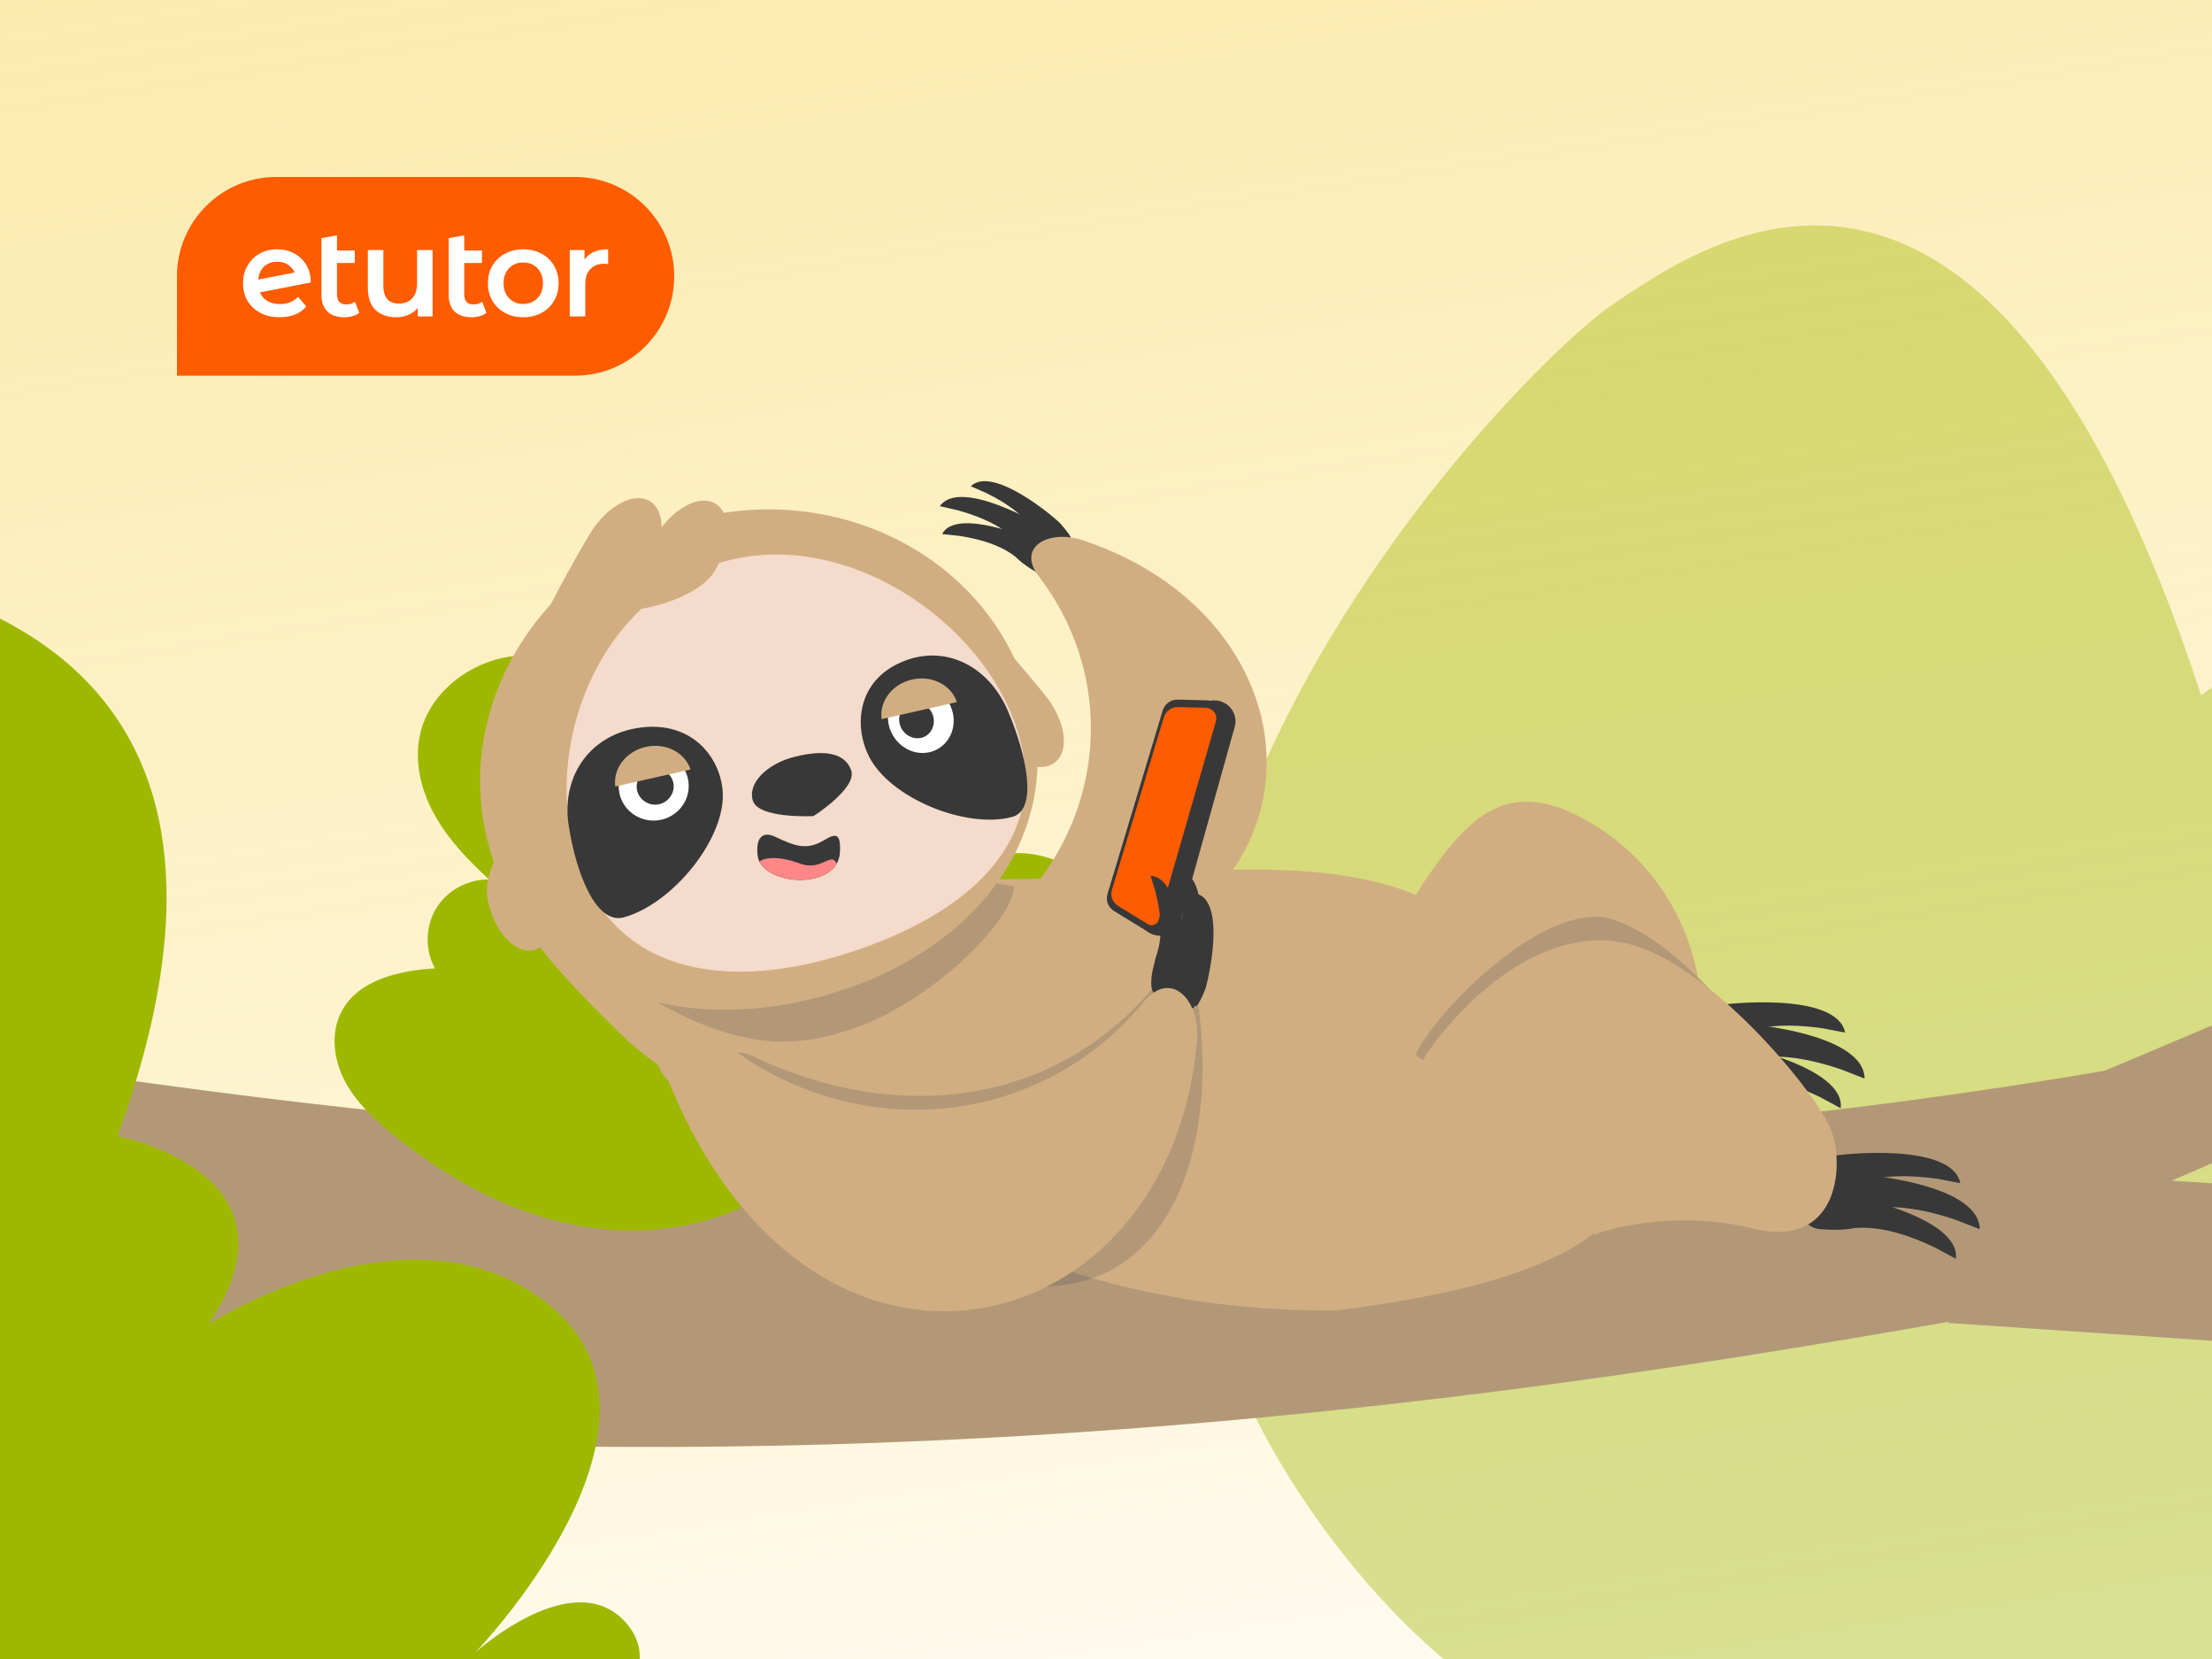
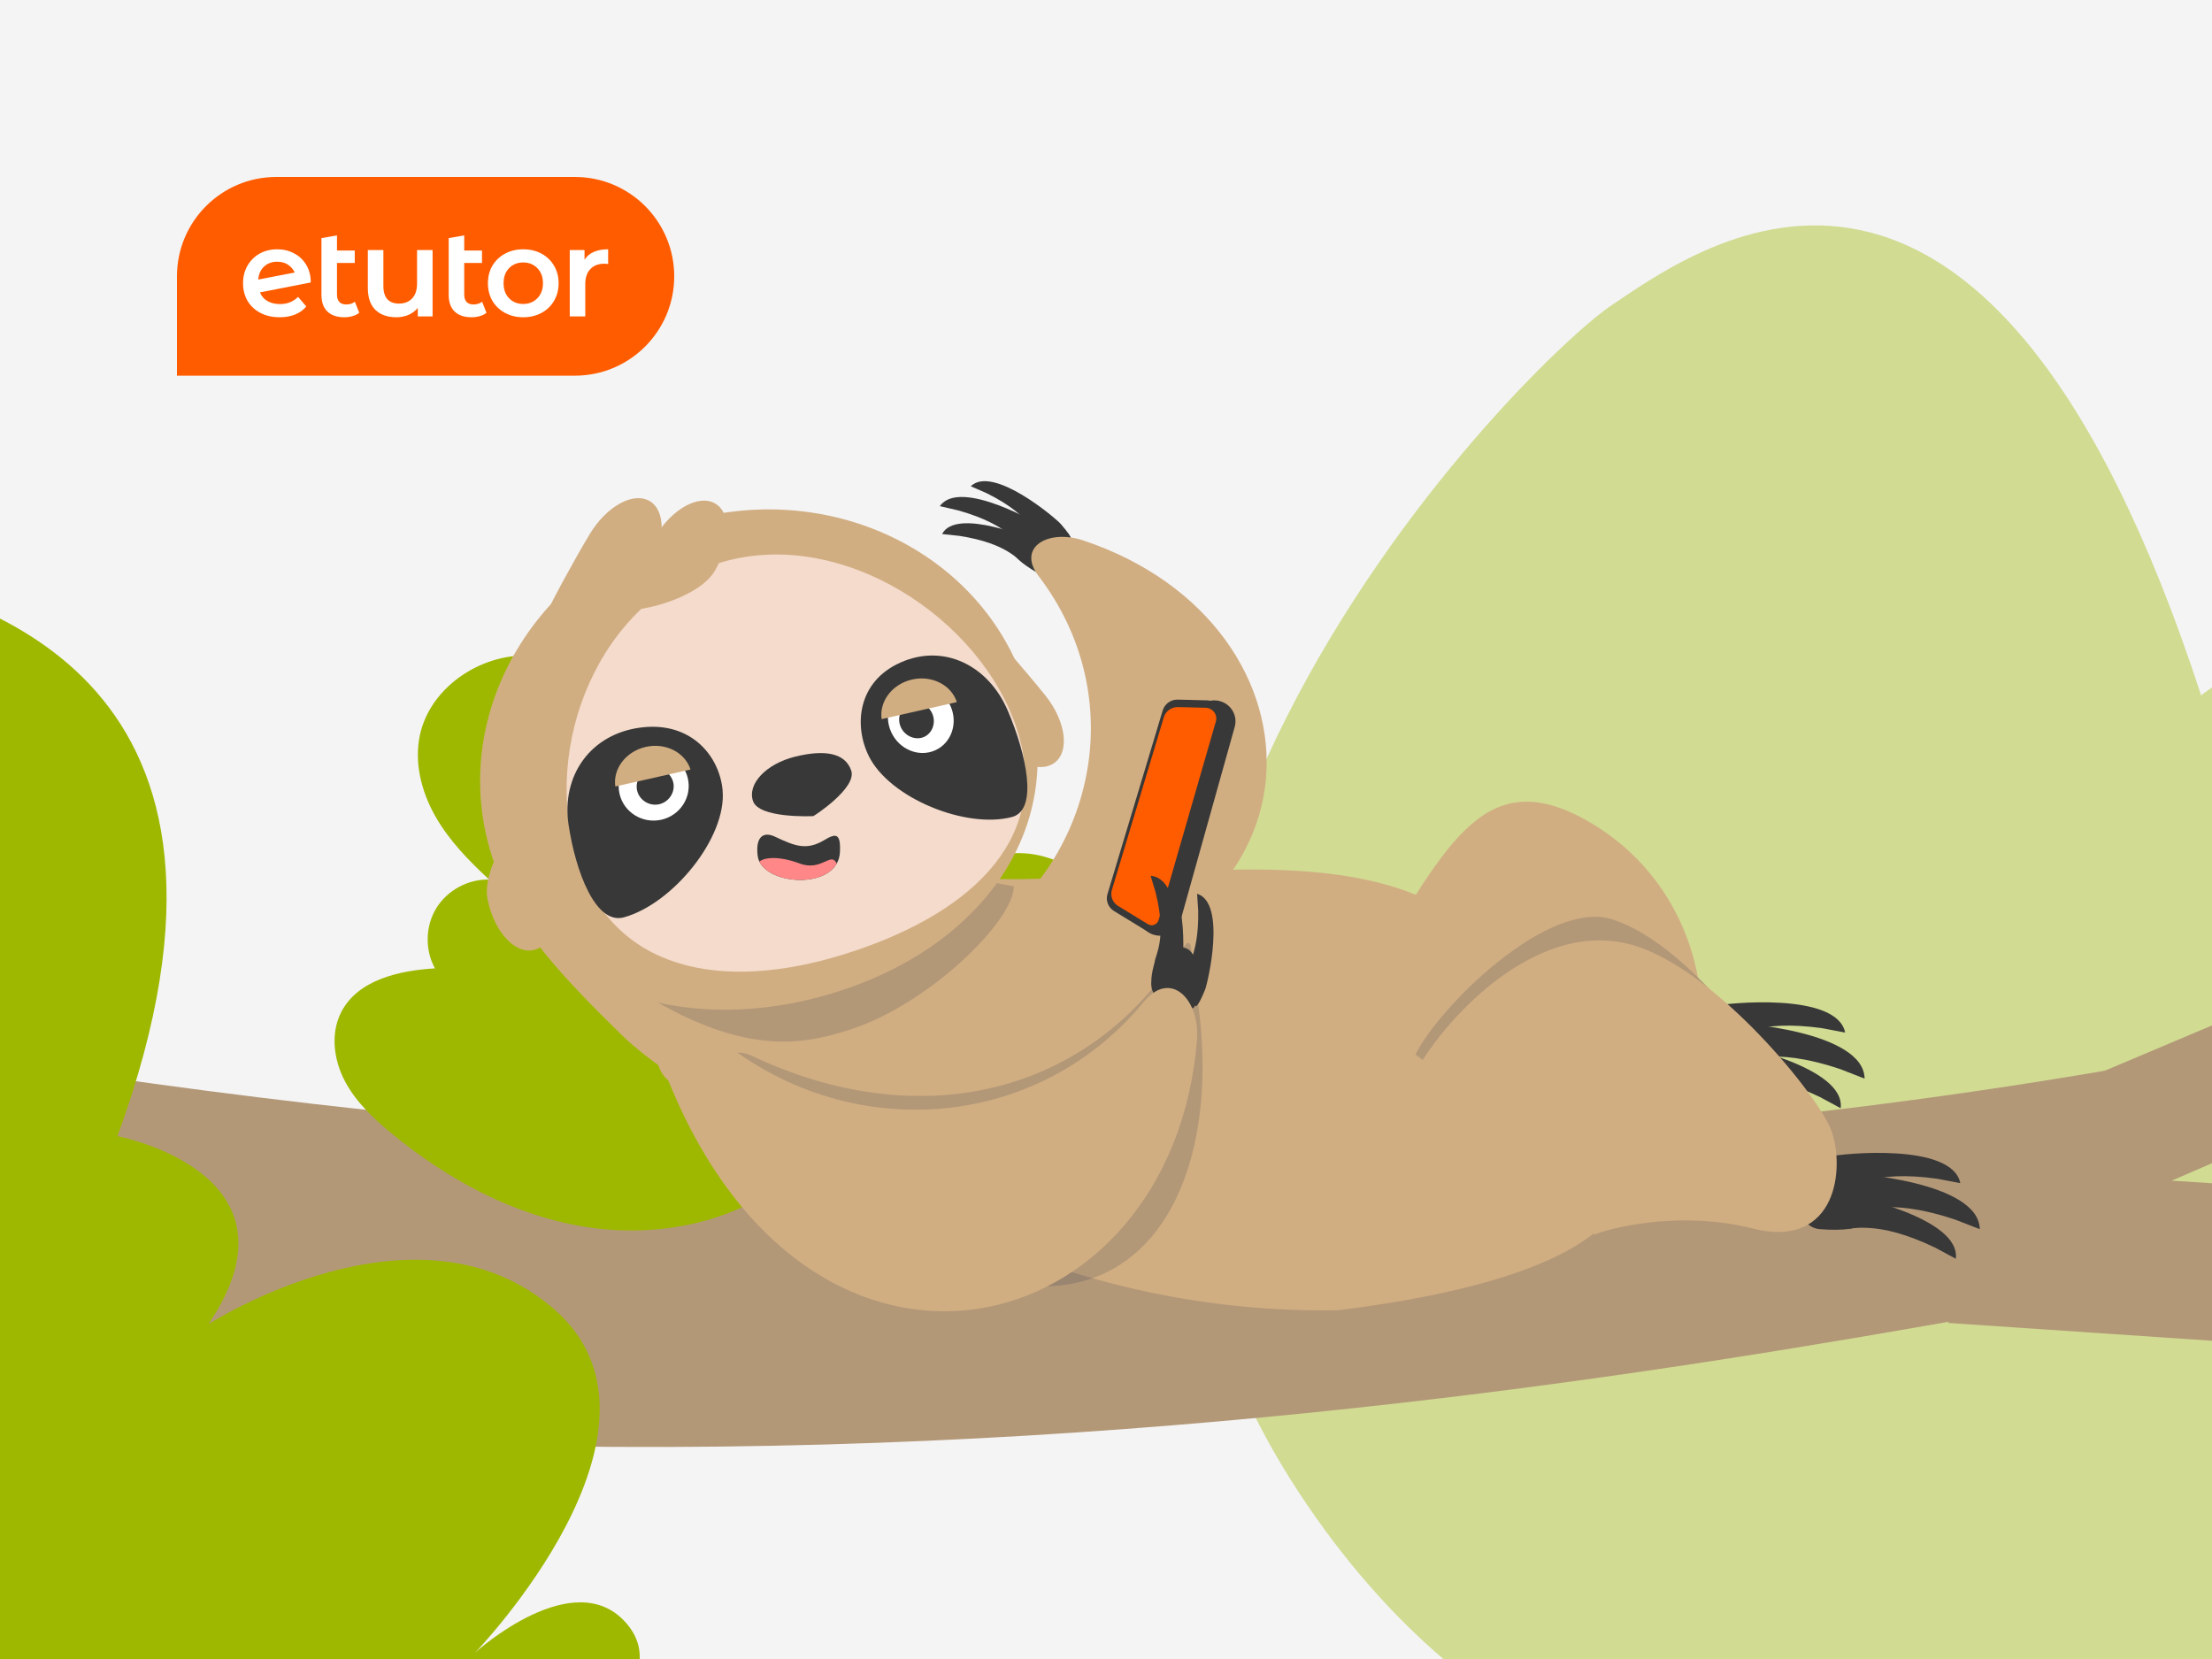
<svg xmlns="http://www.w3.org/2000/svg" width="400" height="300" viewBox="0 0 400 300" fill="none">
  <rect width="400" height="300" fill="#F4F4F4" />
  <g clip-path="url(#clip0_2_32045)">
-     <rect width="400" height="300" fill="url(#paint0_linear_2_32045)" />
    <g clip-path="url(#clip1_2_32045)">
      <path d="M32 49.967C32 40.044 40.044 32 49.967 32H103.954C113.877 32 121.921 40.044 121.921 49.967C121.921 59.889 113.877 67.933 103.954 67.933H32V49.967Z" fill="#FF5C00" />
      <path d="M64.96 56.561C64.631 56.831 64.227 57.033 63.747 57.168C63.283 57.303 62.789 57.37 62.264 57.37C60.946 57.37 59.928 57.026 59.209 56.337C58.49 55.647 58.13 54.644 58.13 53.326V43.061L60.939 42.563V45.304H64.152V47.551H60.939V53.258C60.939 53.843 61.081 54.292 61.366 54.606C61.665 54.906 62.077 55.056 62.601 55.056C63.23 55.056 63.755 54.891 64.174 54.562L64.96 56.561Z" fill="white" />
      <path d="M87.968 56.561C87.639 56.831 87.234 57.033 86.755 57.168C86.29 57.303 85.796 57.37 85.272 57.37C83.954 57.37 82.935 57.026 82.216 56.337C81.497 55.647 81.138 54.644 81.138 53.326V43.061L83.946 42.563V45.304H87.159V47.551H83.946V53.258C83.946 53.843 84.088 54.292 84.373 54.606C84.673 54.906 85.085 55.056 85.609 55.056C86.238 55.056 86.762 54.891 87.182 54.562L87.968 56.561Z" fill="white" />
      <path d="M109.971 45.08C107.934 45.08 106.511 45.709 105.702 46.967V45.215H103.028V57.213H105.837V51.393C105.837 50.195 106.144 49.281 106.758 48.652C107.372 48.008 108.226 47.686 109.319 47.686C109.514 47.686 109.731 47.709 109.971 47.754V45.08Z" fill="white" />
      <path fill-rule="evenodd" clip-rule="evenodd" d="M91.332 56.584C92.306 57.108 93.4 57.37 94.613 57.37C95.841 57.37 96.942 57.108 97.916 56.584C98.889 56.059 99.646 55.333 100.185 54.404C100.739 53.461 101.016 52.397 101.016 51.214C101.016 50.03 100.739 48.974 100.185 48.046C99.646 47.117 98.889 46.39 97.916 45.866C96.942 45.342 95.841 45.08 94.613 45.08C93.4 45.08 92.306 45.342 91.332 45.866C90.359 46.39 89.595 47.117 89.041 48.046C88.501 48.974 88.232 50.03 88.232 51.214C88.232 52.397 88.501 53.461 89.041 54.404C89.595 55.333 90.359 56.059 91.332 56.584ZM97.174 53.932C96.5 54.621 95.647 54.966 94.613 54.966C93.579 54.966 92.726 54.621 92.052 53.932C91.392 53.243 91.063 52.337 91.063 51.214C91.063 50.09 91.392 49.184 92.052 48.495C92.726 47.806 93.579 47.461 94.613 47.461C95.647 47.461 96.5 47.806 97.174 48.495C97.848 49.184 98.185 50.09 98.185 51.214C98.185 52.337 97.848 53.243 97.174 53.932Z" fill="white" />
      <path d="M78.224 57.213V45.215H75.416V51.281C75.416 52.449 75.116 53.348 74.517 53.977C73.933 54.591 73.139 54.898 72.135 54.898C71.236 54.898 70.54 54.636 70.046 54.112C69.566 53.573 69.327 52.764 69.327 51.685V45.215H66.518V52.067C66.518 53.82 66.975 55.146 67.889 56.044C68.817 56.928 70.083 57.37 71.686 57.37C72.465 57.37 73.191 57.228 73.865 56.943C74.539 56.644 75.101 56.224 75.55 55.685V57.213H78.224Z" fill="white" />
      <path fill-rule="evenodd" clip-rule="evenodd" d="M50.646 54.988C51.949 54.988 53.035 54.554 53.904 53.685L55.387 55.415C54.862 56.059 54.188 56.546 53.364 56.876C52.541 57.205 51.612 57.37 50.578 57.37C49.26 57.37 48.099 57.108 47.096 56.584C46.092 56.059 45.313 55.333 44.759 54.404C44.22 53.461 43.95 52.397 43.95 51.214C43.95 50.045 44.212 48.997 44.737 48.068C45.276 47.124 46.01 46.39 46.938 45.866C47.882 45.342 48.946 45.08 50.129 45.08C51.252 45.08 52.271 45.327 53.185 45.821C54.114 46.3 54.847 46.997 55.387 47.911C55.926 48.809 56.196 49.865 56.196 51.079L47.006 52.876C47.291 53.565 47.747 54.09 48.377 54.449C49.006 54.809 49.762 54.988 50.646 54.988ZM52.264 48.001C52.722 48.344 53.062 48.772 53.284 49.282L46.691 50.556C46.771 49.649 47.079 48.91 47.613 48.338C48.257 47.664 49.096 47.327 50.129 47.327C50.968 47.327 51.679 47.551 52.264 48.001Z" fill="white" />
    </g>
    <path opacity="0.4" d="M291.488 55.156C307.94 44.108 359.13 6.52 398.036 125.744C398.036 125.744 428.485 100.755 434.988 147.71C434.988 147.71 444.698 86.539 478.653 87.219C512.607 87.904 513.782 168.055 513.782 168.055C513.782 168.055 514.986 133.482 530.186 137.242C545.381 141.003 538.929 178.171 538.929 178.171C538.929 178.171 576.139 160.27 579.97 208.366L413.236 313.632C413.236 313.632 299.776 368.735 234.892 269.908C170.008 171.081 275.037 66.203 291.488 55.156Z" fill="#9EB800" />
    <path d="M391.182 191.753C149.505 235.861 -85.738 181.645 -207.342 143.356C-209.589 148.666 -215 179.255 -215 205.23C33.415 295.285 262.329 255.26 370.047 235.861C374.845 228.714 385.791 209.886 391.182 191.753Z" fill="#B39878" />
    <path d="M223.347 214.381C222.669 215.583 221.909 216.744 221.065 217.85C215.307 225.379 205.742 229.72 196.259 229.535C186.776 229.349 177.549 224.787 171.307 217.65C162.317 223.523 149.108 221.7 142.046 213.617C131.815 221.472 118.037 223.916 105.314 221.768C92.59 219.622 80.866 213.222 70.899 205.035C67.562 202.293 64.33 199.263 62.331 195.436C60.333 191.609 59.736 186.829 61.717 182.994C64.711 177.199 72.139 175.5 78.654 175.113C76.817 171.787 76.909 167.484 78.888 164.241C80.867 160.998 84.655 158.944 88.457 159.054C84.738 155.618 81.159 151.931 78.674 147.523C76.19 143.114 74.873 137.879 75.932 132.932C77.602 125.144 85.173 119.415 93.107 118.627C101.041 117.839 108.992 121.388 114.78 126.864C120.568 132.34 124.411 139.575 127.204 147.032C129.687 143.843 133.783 141.976 137.823 142.187C141.863 142.401 145.737 144.69 147.872 148.123C151.853 143.228 155.885 138.284 160.907 134.462C163.29 132.649 165.907 131.116 168.701 130.027C171.188 129.059 174.802 127.827 177.509 128.406C179.557 128.844 181.595 131.765 182.665 133.403C184.253 135.829 185.226 138.661 185.397 141.556C185.687 146.468 183.666 151.466 180.042 154.798C187.858 152.719 196.869 156.944 200.26 164.28C207.53 160.46 217.061 163.883 222.137 170.334C227.212 176.784 228.596 185.426 228.389 193.628C228.211 200.811 226.847 208.173 223.347 214.383L223.347 214.381Z" fill="#9EB800" />
    <path d="M493.795 145.807L379.236 194.203L352.281 239.23L615.399 256.996L597.326 226.672L392.713 213.5L493.795 169.699V145.807Z" fill="#B39878" />
    <path d="M189.814 102.33C190.281 101.424 191.652 100.994 190.5 100.435C190.5 100.435 191.675 100.382 187.966 98.157C186.867 97.498 172.901 91.657 170.358 96.572L173.477 96.904C182.226 98.246 184.095 101.369 185.246 101.928L186.867 102.953C188.023 103.511 189.347 103.231 189.814 102.326L189.814 102.33Z" fill="#383838" />
    <path d="M190.49 100.56C191.155 99.612 192.745 99.316 191.562 98.535C191.562 98.535 192.868 98.637 189.139 95.656C188.038 94.775 173.586 86.38 169.951 91.526L173.342 92.313C182.785 94.987 184.327 98.721 185.507 99.502L187.126 100.864C188.309 101.645 189.82 101.507 190.485 100.56L190.49 100.56Z" fill="#383838" />
    <path d="M192.216 99.242C192.949 98.524 194.395 98.527 193.477 97.65C193.477 97.65 194.61 97.956 191.797 94.725C190.964 93.772 179.555 84.027 175.548 87.929L178.409 89.182C186.305 93.088 187.077 96.611 187.995 97.489L189.211 98.947C190.13 99.825 191.483 99.955 192.216 99.237L192.216 99.242Z" fill="#383838" />
    <path d="M192.737 96.124C194.135 97.061 194.113 99.487 192.685 101.543C191.258 103.598 189.03 104.408 187.571 103.568C181.637 100.159 182.035 97.997 183.462 95.942C184.89 93.886 191.34 95.186 192.737 96.124Z" fill="#383838" />
    <path d="M327.435 219.156C327.606 217.782 326.399 216.248 328.12 216.504C328.12 216.504 326.843 215.544 332.71 215.894C334.449 215.997 354.595 220.16 353.676 227.625L349.924 225.604C339.081 220.397 334.589 222.466 332.868 222.21L330.264 222.116C328.539 221.856 327.268 220.526 327.439 219.152L327.435 219.156Z" fill="#383838" />
    <path d="M328.036 216.653C328.016 215.08 326.46 213.527 328.386 213.559C328.386 213.559 326.843 212.671 333.313 212.189C335.223 212.045 357.875 213.717 358.005 222.277L353.597 220.558C340.954 216.313 336.359 219.318 334.436 219.29L331.576 219.574C329.649 219.542 328.06 218.229 328.04 216.656L328.036 216.653Z" fill="#383838" />
    <path d="M327.11 213.849C326.838 212.482 325.214 211.376 326.918 211.097C326.918 211.097 325.412 210.571 331.046 209.104C332.711 208.675 352.985 206.498 354.486 213.948L350.315 213.159C338.463 211.482 334.893 214.842 333.19 215.122L330.707 215.825C329.003 216.105 327.385 215.212 327.114 213.845L327.11 213.849Z" fill="#383838" />
    <path d="M328.919 209.952C326.632 209.931 324.796 212.669 324.82 216.07C324.844 219.472 326.721 222.089 329.002 222.266C338.273 222.994 339.486 220.265 339.462 216.864C339.438 213.463 331.206 209.973 328.919 209.952Z" fill="#383838" />
    <path d="M306.61 191.927C306.781 190.553 305.574 189.019 307.295 189.275C307.295 189.275 306.017 188.315 311.885 188.665C313.624 188.768 333.77 192.931 332.851 200.396L329.099 198.375C318.256 193.168 313.763 195.237 312.043 194.981L309.439 194.887C307.713 194.627 306.443 193.297 306.614 191.923L306.61 191.927Z" fill="#383838" />
    <path d="M307.211 189.424C307.191 187.851 305.634 186.298 307.561 186.33C307.561 186.33 306.018 185.442 312.488 184.96C314.398 184.816 337.05 186.488 337.179 195.048L332.772 193.329C320.129 189.084 315.533 192.089 313.611 192.061L310.75 192.345C308.824 192.313 307.234 191 307.215 189.427L307.211 189.424Z" fill="#383838" />
    <path d="M306.285 186.62C306.013 185.253 304.389 184.147 306.093 183.868C306.093 183.868 304.587 183.342 310.221 181.875C311.886 181.446 332.16 179.269 333.66 186.719L329.49 185.93C317.637 184.253 314.068 187.613 312.364 187.893L309.882 188.596C308.178 188.876 306.56 187.983 306.288 186.616L306.285 186.62Z" fill="#383838" />
-     <path d="M308.093 182.723C305.806 182.702 303.97 185.44 303.994 188.841C304.018 192.243 305.895 194.86 308.177 195.037C317.448 195.765 318.66 193.036 318.636 189.635C318.612 186.234 310.38 182.744 308.093 182.723Z" fill="#383838" />
    <path d="M181.992 178.662C242.887 170.704 241.587 112.972 195.884 97.725C189.562 95.616 183.813 98.934 187.815 104.176C204.434 125.937 198.393 155.855 175.475 170.743C169.898 174.368 176.455 182.26 181.996 178.661L181.992 178.662Z" fill="#D1AE82" />
    <path d="M144.369 208.22C157.346 215.398 170.868 221.639 184.771 226.9C196.921 231.506 216.568 237.347 241.982 236.935C263.895 234.206 287.48 228.661 293.41 216.995C296.512 210.906 273.15 204.277 272.954 197.488C272.783 191.424 279.269 184.19 276.485 178.788C276.469 178.764 193.07 159.959 173.717 158.889C164.504 158.372 168.411 148.427 159.935 142.533C157.708 140.979 155.978 138.661 154.338 136.374C151.268 132.119 148.551 127.99 143.593 129.178C135.61 131.071 130.076 138.028 125.199 144.529C120.431 150.868 116.304 159.324 114.576 167.758C113.58 172.545 94.482 159.026 93.741 163.432C92.907 168.382 109.058 183.809 112.328 187.06C117.529 192.229 127.134 198.119 134.629 202.603C137.839 204.537 141.092 206.405 144.377 208.215L144.369 208.22Z" fill="#D1AE82" />
    <path d="M180.514 203.391C192.685 207.991 205.713 211.892 218.601 209.81C231.668 207.705 243.513 199.119 249.464 187.446C251.662 183.135 284.393 195.378 272.888 176.034C251.064 139.344 180.418 171.065 154.123 152.779C147.753 148.334 151.208 127.361 143.593 129.178C135.61 131.071 130.076 138.028 125.199 144.53C120.432 150.868 116.304 159.324 114.576 167.758C118.432 172.341 124.096 175.323 130.387 179.101C146.312 188.654 163.113 196.79 180.522 203.386L180.514 203.391Z" fill="#D1AE82" />
    <path opacity="0.17" d="M114.644 178.655C134.125 191.287 145.32 188.918 153.784 186.169C168.18 181.493 183.398 166.388 183.338 160.276C172.683 158.401 174.589 157.857 165.065 151.233C162.558 149.488 164.584 135.69 162.74 133.122C155.237 139.49 147.876 144.95 142.619 147.078C132.987 150.982 117.091 150.453 112.456 168.039C116.622 175.113 104.029 165.562 112.451 170.603C116.058 172.777 111.118 176.369 114.649 178.659L114.644 178.655Z" fill="#202A47" />
    <path d="M179.202 133.388C175.523 128.8 177.05 117.121 179.309 114.544C179.426 114.41 185.343 121.16 189.022 125.748C192.7 130.336 193.48 135.762 190.77 137.875C188.06 139.984 182.88 137.977 179.206 133.392L179.202 133.388Z" fill="#D1AE82" />
    <path d="M88.174 162.657C87.01 156.921 93.736 147.166 96.928 145.865C97.097 145.798 99.259 154.467 100.423 160.203C101.587 165.939 99.79 171.141 96.408 171.817C93.026 172.494 89.338 168.392 88.178 162.656L88.174 162.657Z" fill="#D1AE82" />
    <path d="M185.603 124.572C193.487 149.444 177.7 171.169 150.994 179.468C124.291 187.768 96.781 179.5 88.896 154.624C81.013 129.753 96.268 102.861 122.971 94.566C149.674 86.271 177.716 99.702 185.599 124.573L185.603 124.572Z" fill="#D1AE82" />
    <path d="M183.97 132.096C190.4 152.387 174.488 165.773 152.552 172.589C130.611 179.405 110.796 175.664 104.366 155.372C97.935 135.081 108.096 108.631 130.037 101.815C151.978 94.999 177.54 111.805 183.974 132.096L183.97 132.096Z" fill="#F4DBCB" />
    <path d="M130.672 142.954C131.41 151.417 121.721 163.414 112.832 165.88C107.683 167.309 104.077 157.538 102.815 149.14C101.479 140.257 106.786 132.693 115.919 131.556C125.052 130.418 130.139 136.798 130.676 142.953L130.672 142.954Z" fill="#383838" />
    <path d="M118.979 148.34C122.448 147.908 124.919 144.786 124.494 141.372C124.069 137.959 120.907 135.538 117.438 135.97C113.969 136.402 111.498 139.525 111.923 142.938C112.348 146.351 115.51 148.772 118.979 148.34Z" fill="white" />
    <path fill-rule="evenodd" clip-rule="evenodd" d="M121.8 141.802C122.021 143.58 120.69 145.261 118.883 145.486C117.076 145.711 115.373 144.408 115.152 142.63C114.931 140.852 116.262 139.17 118.069 138.945C119.876 138.72 121.579 140.024 121.8 141.802Z" fill="#383838" />
    <path d="M124.867 139.15C123.878 136.075 120.383 134.249 116.776 135.064C113.173 135.879 110.812 139.026 111.267 142.223L124.867 139.15Z" fill="#D1AE82" />
    <path opacity="0.17" d="M130.976 197.692C192.815 262.3 224.546 226.269 216.126 178.018C214.917 171.086 216.359 167.585 212.336 173.537C195.62 198.261 165.702 204.997 136.04 190.955C129.73 187.968 128.586 196.814 134.107 200.973L130.98 197.692L130.976 197.692Z" fill="#202A47" />
    <path d="M157.121 136.751C160.916 144.365 174.745 149.942 183.017 147.733C187.809 146.45 185.587 136.324 182.238 128.509C178.694 120.242 170.604 116.339 162.835 119.807C155.065 123.27 154.363 131.218 157.125 136.755L157.121 136.751Z" fill="#383838" />
    <path d="M171.862 127.621C170.429 124.486 166.87 123.013 163.918 124.33C160.966 125.647 159.728 129.264 161.161 132.394C162.595 135.529 166.154 137.002 169.105 135.684C172.057 134.367 173.295 130.751 171.862 127.621Z" fill="white" />
    <path fill-rule="evenodd" clip-rule="evenodd" d="M164.359 127.248C165.897 126.562 167.813 127.358 168.562 128.99C169.306 130.622 168.644 132.569 167.107 133.255C165.569 133.94 163.652 133.144 162.904 131.513C162.155 129.881 162.822 127.933 164.359 127.248Z" fill="#383838" />
    <path fill-rule="evenodd" clip-rule="evenodd" d="M153.929 139.346C154.992 142.493 147.186 147.574 147.061 147.581C146.67 147.6 137.229 147.997 136.166 144.85C135.103 141.703 138.622 138.127 143.687 136.853C149.226 135.46 152.867 136.199 153.929 139.346Z" fill="#383838" />
    <path d="M210.139 179.389C211.153 179.544 211.989 180.696 212.179 179.438C212.179 179.438 212.586 180.52 213.607 176.351C213.908 175.117 215.303 160.218 209.778 159.364L210.406 162.39C211.773 171.005 209.321 173.729 209.131 174.984L208.633 176.822C208.443 178.076 209.119 179.231 210.134 179.386L210.139 179.389Z" fill="#383838" />
-     <path d="M211.157 179.578C212.276 179.907 213.047 181.301 213.442 179.953C213.442 179.953 213.74 181.206 215.488 176.786C216.005 175.478 219.714 159.324 213.639 157.529L213.91 160.949C214.202 170.626 211.06 173.236 210.665 174.584L209.843 176.526C209.448 177.874 210.039 179.249 211.157 179.578Z" fill="#383838" />
    <path d="M214.058 181.453C215.045 181.754 215.714 183.013 216.075 181.799C216.075 181.799 216.326 182.929 217.918 178.959C218.391 177.786 221.833 163.264 216.472 161.623L216.675 164.703C216.838 173.411 214.03 175.748 213.668 176.958L212.923 178.704C212.563 179.919 213.072 181.156 214.059 181.457L214.058 181.453Z" fill="#383838" />
    <path d="M217.028 180.188C216.548 181.789 214.195 182.525 211.776 181.83C209.357 181.135 207.895 179.299 208.263 177.669C209.754 171.048 211.962 170.748 214.382 171.443C216.801 172.138 217.513 178.586 217.028 180.188Z" fill="#383838" />
    <path d="M223.278 131.435C223.843 129.414 222.64 127.331 220.589 126.782C218.538 126.233 216.417 127.426 215.852 129.447L206.062 164.419C205.496 166.44 206.7 168.524 208.75 169.073C210.801 169.622 212.922 168.428 213.488 166.407L223.278 131.435Z" fill="#383838" />
    <path d="M207.192 168.257L201.444 164.741C200.394 164.099 199.911 162.844 200.265 161.677L210.254 128.465C210.611 127.281 211.727 126.482 212.975 126.512L218.297 126.645C219.665 126.678 220.63 127.974 220.258 129.273L209.239 167.472C208.991 168.338 207.962 168.731 207.186 168.258L207.192 168.257Z" fill="#383838" />
    <path d="M207.578 167.12L202.177 163.815C201.19 163.21 200.739 162.03 201.067 160.934L210.459 129.698C210.791 128.59 211.844 127.833 213.017 127.862L218.022 127.989C219.311 128.02 220.22 129.239 219.867 130.462L209.505 166.384C209.268 167.198 208.305 167.572 207.578 167.12Z" fill="#FF5C00" />
    <path d="M117.359 102.845C114.337 107.901 102.733 110.781 99.486 109.657C99.314 109.597 103.58 101.695 106.603 96.642C109.626 91.586 114.482 88.882 117.452 90.594C120.422 92.307 120.383 97.792 117.36 102.849L117.359 102.845Z" fill="#D1AE82" />
    <path d="M129.217 103.293C126.194 108.349 114.591 111.229 111.344 110.105C111.172 110.045 115.437 102.143 118.461 97.091C121.484 92.034 126.34 89.33 129.31 91.042C132.28 92.755 132.24 98.24 129.218 103.297L129.217 103.293Z" fill="#D1AE82" />
    <path d="M137.328 155.811C139.241 159.742 148.832 160.549 151.302 156.162C151.47 155.877 151.6 155.567 151.701 155.226C151.801 154.882 151.866 154.503 151.886 154.105C152.064 150.599 151.113 150.683 149.1 151.892C145.851 153.843 143.783 153.014 140.164 151.306C137.957 150.261 136.609 151.425 137.006 154.719C137.008 154.739 137.007 154.765 137.015 154.79C137.06 155.155 137.167 155.495 137.328 155.815L137.328 155.811Z" fill="#383838" />
    <path d="M137.328 155.811C139.241 159.742 148.832 160.549 151.302 156.162C150.272 153.897 148.608 157.639 144.614 156.147C140.802 154.723 138.173 155.054 137.324 155.812L137.328 155.811Z" fill="#FF8787" />
    <path d="M173.027 126.965C172.038 123.89 168.543 122.064 164.936 122.879C161.333 123.694 158.972 126.841 159.427 130.038L173.027 126.965Z" fill="#D1AE82" />
    <path d="M288.492 149.302C308.507 161.739 313.796 188.812 300.306 209.765C286.817 230.719 259.659 237.627 239.648 225.185C219.633 212.747 234.798 195.03 248.283 174.077C261.773 153.123 268.481 136.86 288.491 149.298L288.492 149.302Z" fill="#D1AE82" />
    <path d="M213.262 173.579C213.532 172.34 213.643 158.742 208.066 158.368L208.958 161.327C211.081 169.788 208.879 172.711 208.803 173.977C208.803 173.977 207.952 176.702 208.255 178.265C209.639 174.997 212.916 175.177 213.263 173.583L213.262 173.579Z" fill="#383838" />
    <path d="M120.874 195.428C147.013 260.027 211.899 243.221 216.438 188.199C217.06 180.682 211.671 175.293 206.864 181.138C186.894 205.411 151.317 207.087 128.006 186.079C122.332 180.964 115.239 190.351 120.874 195.428Z" fill="#D1AE82" />
    <path d="M291.683 166.281C280.006 162.413 260.229 182.051 255.952 190.689L287.394 214.738C291.856 213.112 303.813 210.629 315.942 213.706C331.103 217.554 326.509 206.45 324.112 200.095C321.714 193.741 306.279 171.116 291.683 166.281Z" fill="#B39878" />
    <path d="M295.998 171.455C277.812 165.43 260.256 185.947 255.979 194.586L288.407 222.871C292.869 221.244 304.826 218.761 316.955 221.839C332.116 225.686 333.253 210.862 330.855 204.508C328.458 198.153 310.594 176.29 295.998 171.455Z" fill="#D1AE82" stroke="#D1AE82" stroke-width="0.613" />
    <path d="M-22.567 103.815C-4.87 108.615 51.794 121.955 21.243 205.455C21.243 205.455 56.259 212.083 37.689 239.456C37.689 239.456 75.357 215.161 100.185 236.723C125.01 258.287 85.957 298.807 85.957 298.807C85.957 298.807 104.07 282.399 113.463 293.766C122.852 305.13 99.556 319.547 99.556 319.547C99.556 319.547 136.052 333.921 114.934 360.19L-148.124 283.307L-98.884 94.674C-98.884 94.674 -40.264 99.016 -22.567 103.815Z" fill="#9EB800" />
  </g>
  <defs>
    <linearGradient id="paint0_linear_2_32045" x1="224.896" y1="-357.307" x2="335.931" y2="351.095" gradientUnits="userSpaceOnUse">
      <stop stop-color="#FFD540" stop-opacity="0.5" />
      <stop offset="1" stop-color="white" />
    </linearGradient>
    <clipPath id="clip0_2_32045">
      <rect width="400" height="300" fill="white" />
    </clipPath>
    <clipPath id="clip1_2_32045">
      <rect width="90" height="35.934" fill="white" transform="translate(32 32)" />
    </clipPath>
  </defs>
</svg>